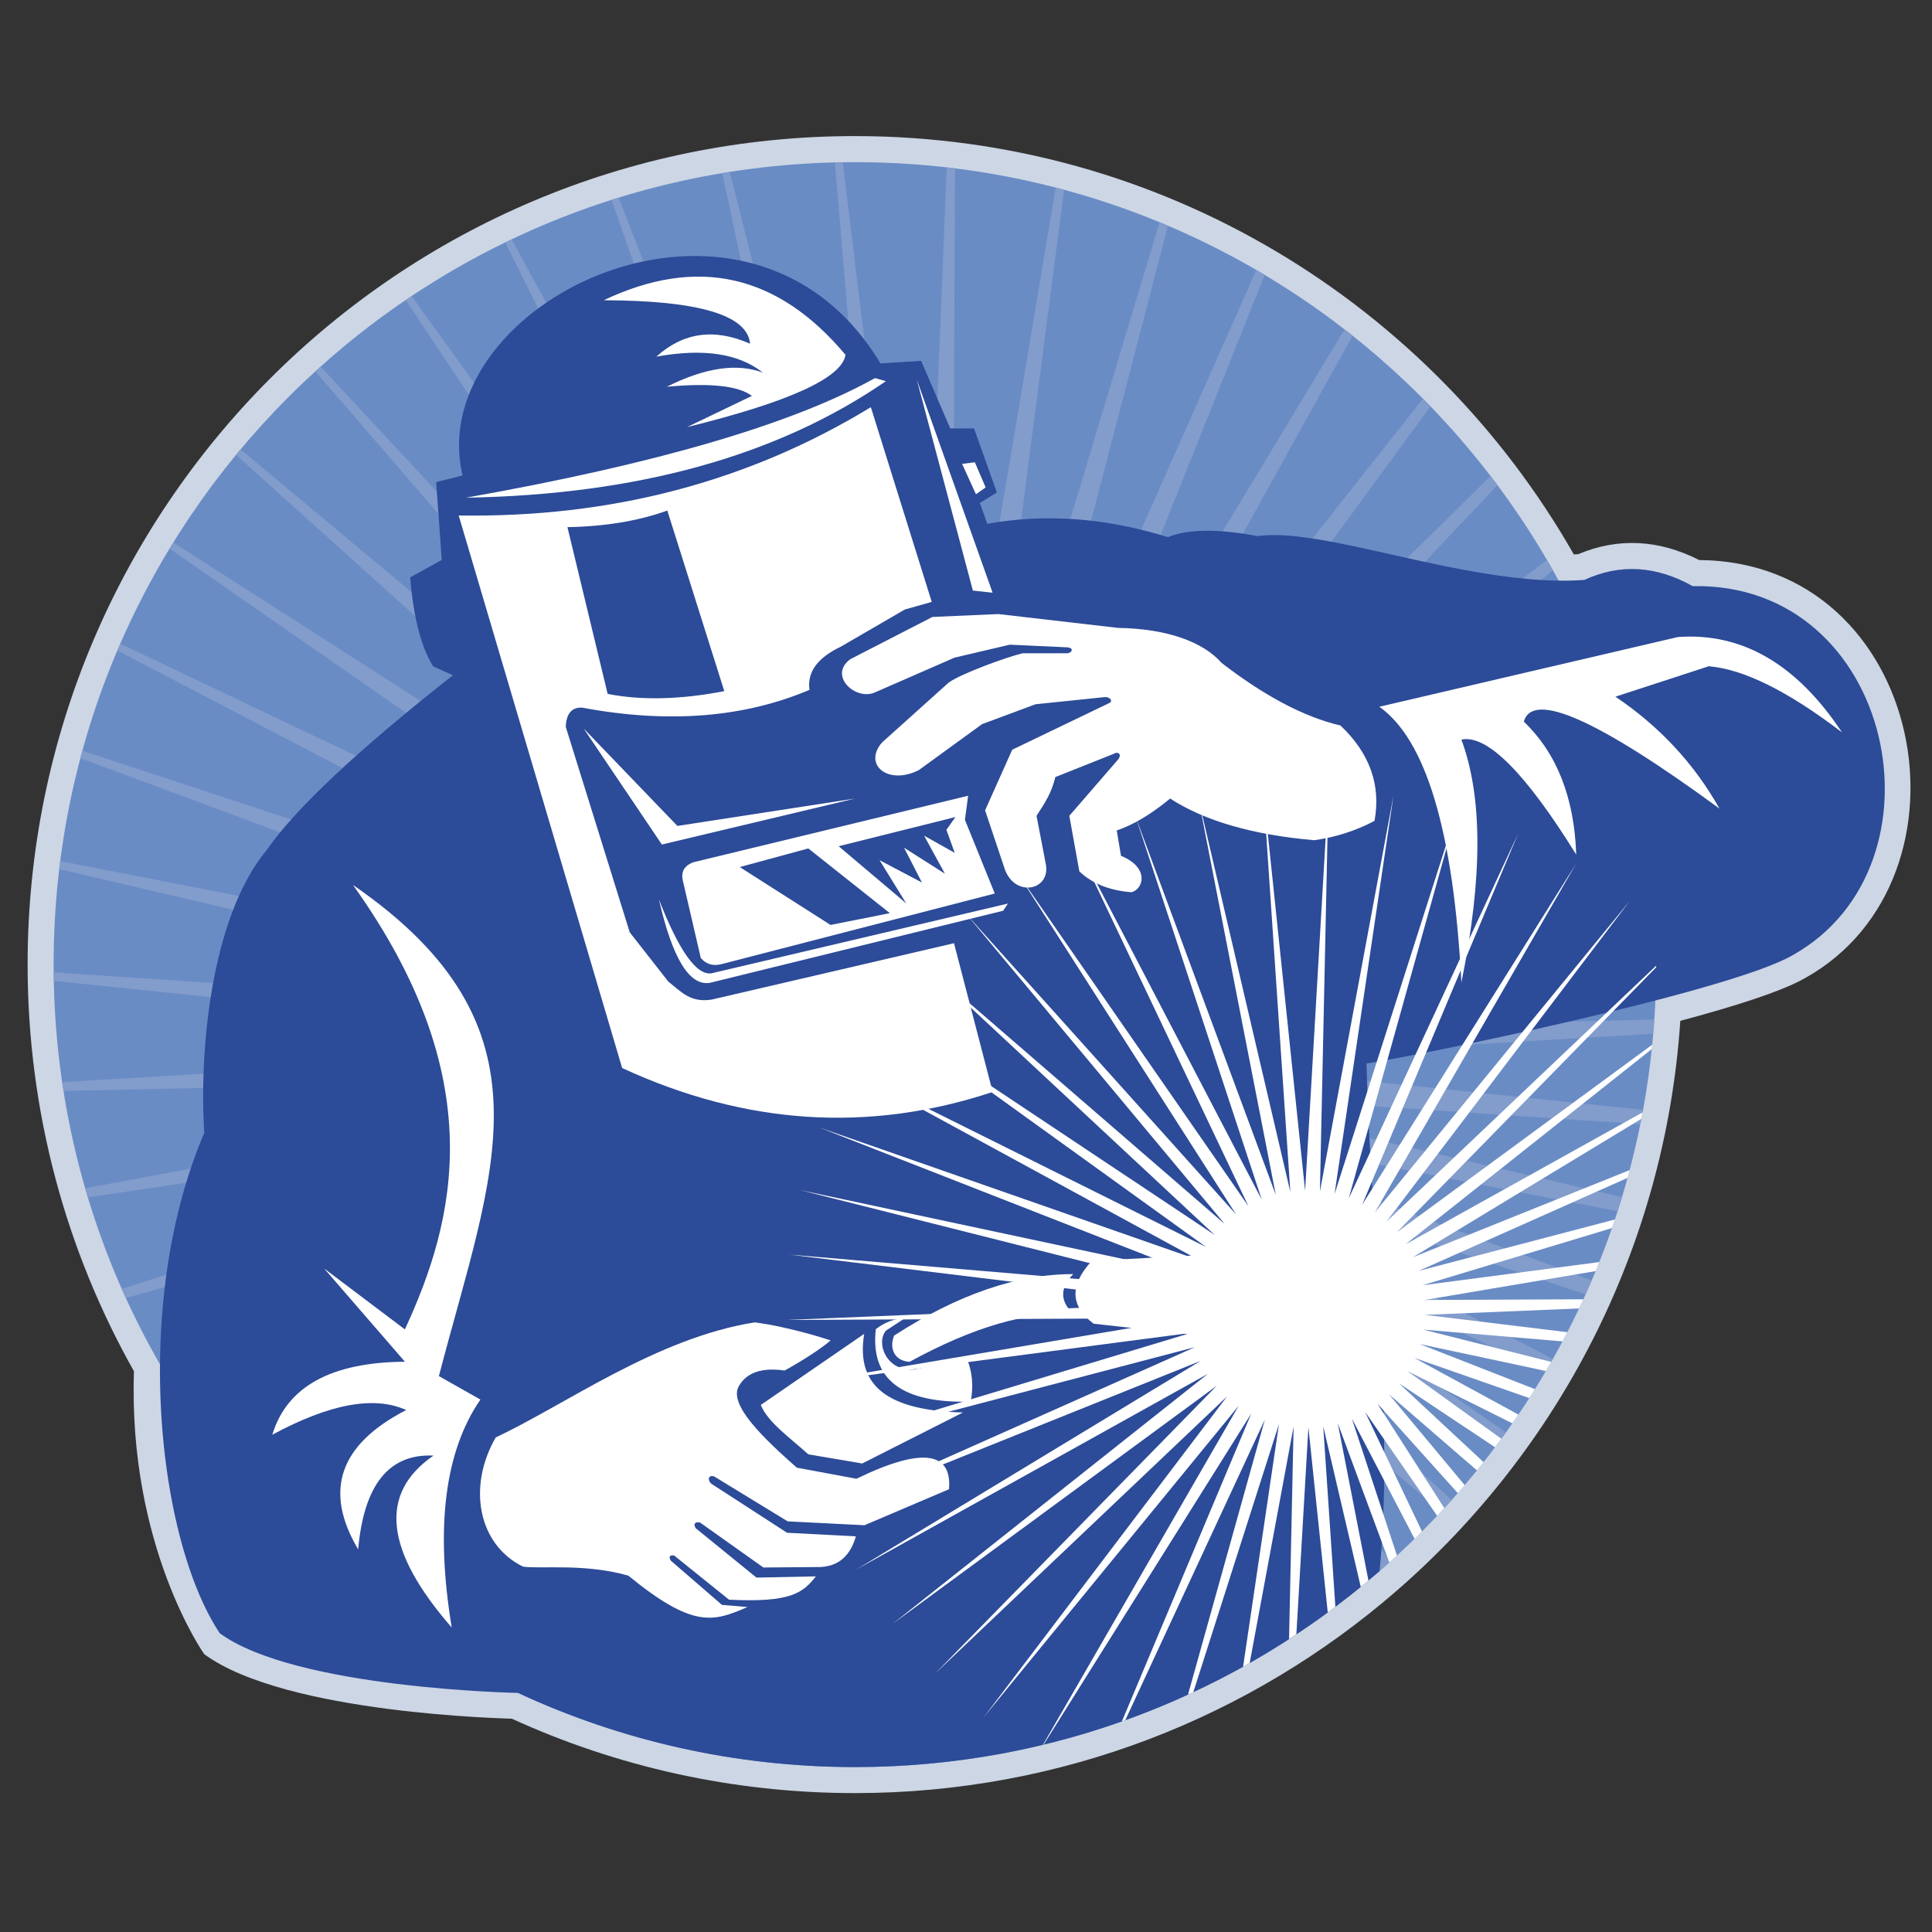
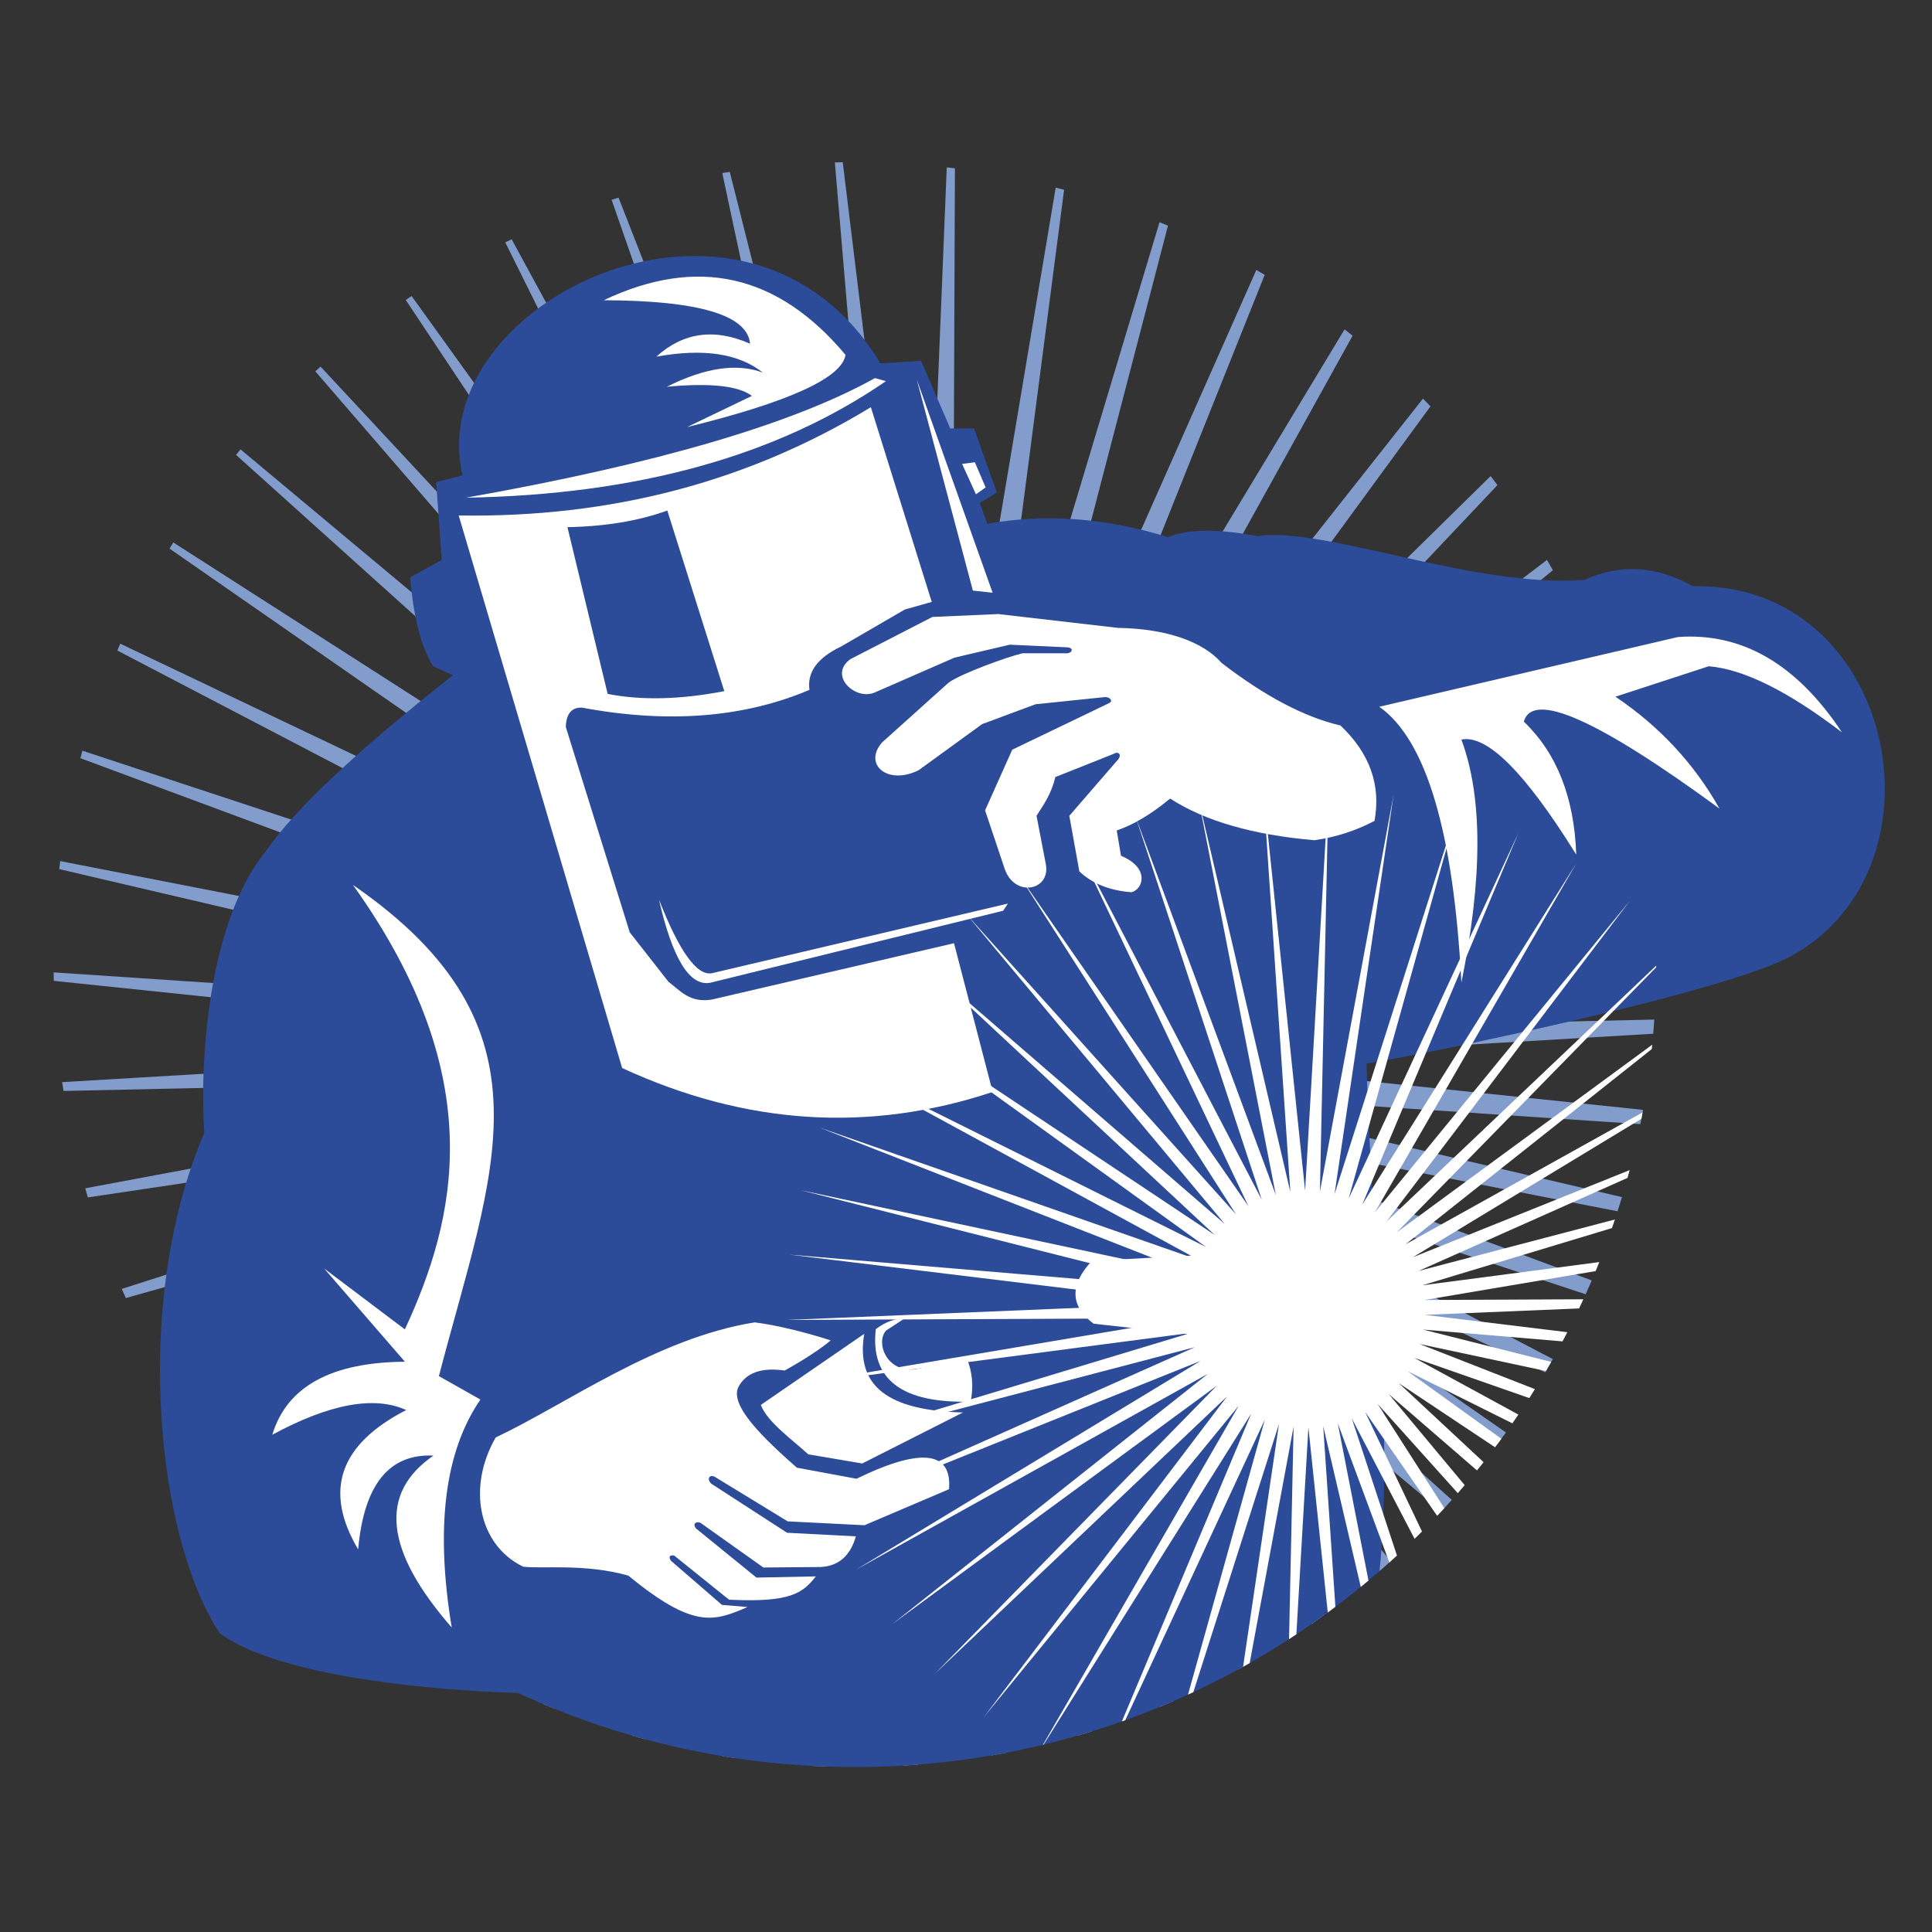
<svg xmlns="http://www.w3.org/2000/svg" width="250" zoomAndPan="magnify" viewBox="0 0 187.5 187.5" height="250" preserveAspectRatio="xMidYMid meet" version="1.2">
  <rect x="0" y="0" width="187.5" height="187.5" fill="#333333" stroke="none" />
  <defs>
    <clipPath id="71fa09eb8b">
-       <path d="M 2.68 13.207 L 185.41 13.207 L 185.41 174.02 L 2.68 174.02 Z M 2.68 13.207 " />
-     </clipPath>
+       </clipPath>
  </defs>
  <g id="ed154ccc29">
    <g clip-rule="nonzero" clip-path="url(#71fa09eb8b)">
      <path style=" stroke:none;fill-rule:nonzero;fill:#ccd6e5;fill-opacity:1;" d="M 82.969 13.207 C 112.852 13.207 138.918 29.559 152.738 53.805 L 153.16 53.785 C 157.055 52.141 161.035 52.379 164.902 54.352 C 186.949 54.523 192.527 85.219 175.211 94.906 C 172.945 96.215 168.258 97.684 163.074 99.074 C 161.594 121.137 151.23 140.762 135.543 154.383 C 121.457 166.613 103.074 174.02 82.969 174.02 C 71.098 174.02 59.82 171.438 49.676 166.801 C 49.402 166.777 27.738 166.363 19.82 160.535 C 19.82 160.535 12.426 150.098 13 133.078 C 6.43 121.418 2.68 107.949 2.68 93.613 C 2.68 49.207 38.625 13.207 82.969 13.207 " />
    </g>
-     <path style=" stroke:none;fill-rule:nonzero;fill:#6a8cc5;fill-opacity:1;" d="M 5.203 93.613 C 5.203 50.602 40.02 15.738 82.969 15.738 C 125.914 15.738 160.73 50.602 160.73 93.613 C 160.73 136.625 125.914 171.492 82.969 171.492 C 40.02 171.492 5.203 136.625 5.203 93.613 " />
    <path style=" stroke:none;fill-rule:nonzero;fill:#829ccc;fill-opacity:1;" d="M 139.883 146.68 L 107.391 119.543 L 134.992 151.496 C 134.617 151.836 134.238 152.168 133.859 152.5 L 105.094 121.574 L 128.488 156.758 C 128.082 157.055 127.672 157.344 127.258 157.633 L 102.559 123.301 L 121.445 161.305 C 121.012 161.551 120.574 161.797 120.137 162.035 L 99.828 124.691 L 113.918 165.078 C 113.465 165.273 113.008 165.469 112.547 165.66 L 96.945 125.73 L 105.969 168.027 C 105.5 168.172 105.031 168.312 104.559 168.449 L 93.953 126.402 L 97.664 170.102 C 97.191 170.191 96.711 170.277 96.234 170.363 L 90.902 126.691 L 89.086 171.254 C 88.613 171.289 88.137 171.324 87.664 171.352 L 87.84 126.594 L 80.312 171.445 C 79.848 171.43 79.383 171.41 78.918 171.387 L 84.812 126.113 L 71.441 170.641 C 70.992 170.574 70.547 170.504 70.098 170.43 L 81.871 125.258 L 62.574 168.785 C 62.148 168.668 61.727 168.551 61.305 168.43 L 79.059 124.039 L 53.84 165.844 C 53.445 165.684 53.051 165.52 52.66 165.355 L 76.422 122.477 L 45.367 161.801 C 45.008 161.602 44.652 161.398 44.297 161.195 L 74 120.594 L 37.305 156.656 C 36.988 156.426 36.672 156.191 36.355 155.957 L 71.832 118.426 L 29.801 150.445 C 29.527 150.188 29.254 149.93 28.984 149.668 L 69.953 116 L 23.012 143.211 C 22.781 142.934 22.555 142.656 22.332 142.379 L 68.395 113.359 L 17.094 135.02 C 16.914 134.73 16.734 134.441 16.559 134.152 L 67.176 110.543 L 12.215 125.973 C 12.082 125.68 11.949 125.387 11.816 125.09 L 66.324 107.594 L 8.527 116.207 C 8.438 115.914 8.352 115.621 8.266 115.324 L 65.844 104.566 L 6.164 105.879 C 6.117 105.594 6.074 105.309 6.031 105.02 L 65.746 101.496 L 5.219 95.191 C 5.215 94.918 5.211 94.645 5.207 94.367 L 66.035 98.441 L 5.75 84.348 C 5.777 84.09 5.812 83.828 5.844 83.57 L 66.703 95.445 L 7.801 73.582 L 7.996 72.855 L 67.742 92.559 L 11.387 63.133 L 11.672 62.469 L 69.133 89.824 L 16.453 53.242 L 16.82 52.645 L 70.855 87.289 L 22.906 44.145 L 23.344 43.613 L 72.883 84.984 L 30.602 36.039 L 31.109 35.578 L 75.18 82.953 L 39.379 29.113 L 39.945 28.73 L 77.715 81.23 L 49.035 23.523 L 49.656 23.223 L 80.445 79.836 L 59.355 19.391 L 60.031 19.18 L 83.328 78.797 L 70.098 16.797 L 70.824 16.68 L 86.32 78.129 L 81.023 15.762 L 81.789 15.746 L 89.371 77.84 L 91.883 16.242 C 92.148 16.273 92.41 16.305 92.676 16.336 L 92.434 77.938 L 102.457 18.203 C 102.727 18.273 103 18.344 103.27 18.418 L 95.457 78.418 L 112.531 21.562 C 112.805 21.676 113.078 21.789 113.352 21.906 L 98.402 79.273 L 121.926 26.199 C 122.199 26.359 122.469 26.516 122.738 26.676 L 101.215 80.488 L 130.488 31.965 C 130.75 32.168 131.008 32.371 131.27 32.578 L 103.852 82.055 L 138.098 38.688 C 138.34 38.938 138.586 39.184 138.828 39.434 L 106.273 83.934 L 144.664 46.203 C 144.887 46.492 145.109 46.785 145.328 47.078 L 108.441 86.105 L 150.133 54.34 C 150.328 54.672 150.52 55.004 150.707 55.336 L 110.32 88.527 L 154.465 62.938 C 154.625 63.305 154.777 63.676 154.93 64.047 L 111.879 91.168 L 157.652 71.844 C 157.77 72.242 157.879 72.645 157.988 73.047 L 113.098 93.988 L 159.699 80.902 C 159.77 81.328 159.836 81.754 159.898 82.184 L 113.949 96.934 L 160.648 89.977 C 160.668 90.422 160.684 90.871 160.699 91.316 L 114.43 99.965 L 160.551 98.949 C 160.52 99.406 160.484 99.867 160.445 100.324 L 114.527 103.031 L 159.461 107.711 C 159.375 108.176 159.285 108.637 159.191 109.098 L 114.238 106.086 L 157.414 116.18 C 157.277 116.641 157.133 117.098 156.984 117.555 L 113.57 109.082 L 154.477 124.266 C 154.281 124.715 154.086 125.164 153.887 125.609 L 112.531 111.969 L 150.699 131.898 C 150.457 132.332 150.207 132.758 149.957 133.184 L 111.141 114.703 L 146.152 139.02 C 145.863 139.426 145.566 139.828 145.27 140.227 L 109.418 117.242 L 140.898 145.566 C 140.562 145.941 140.227 146.312 139.883 146.68 " />
    <path style=" stroke:none;fill-rule:nonzero;fill:#2c4b98;fill-opacity:1;" d="M 21.316 158.496 C 16.805 151.668 14.32 137.523 16.109 123.984 C 16.758 119.086 17.965 114.285 19.828 109.934 C 19.316 102.215 20.422 89.051 25.887 82.492 C 28.66 78.488 34.68 72.836 43.953 65.535 L 42.039 64.668 C 40.879 62.828 40.133 59.953 39.805 56.035 L 42.871 54.34 L 42.332 46.789 L 44.891 46.141 C 40.926 29.25 72.641 13.961 85.445 35.266 L 89.395 35.02 L 92.219 41.578 L 94.531 41.578 L 96.746 47.793 L 95.09 48.816 L 95.82 50.836 C 101.438 49.82 107.281 50.25 113.344 52.129 C 115.27 51.336 118.176 51.305 122.062 52.031 C 126.469 51.379 134.504 53.934 142.582 55.398 L 142.609 55.465 L 142.598 55.398 C 146.441 56.094 150.293 56.543 153.77 56.277 C 157.219 54.691 160.719 54.895 164.277 56.887 C 183.879 56.488 189.504 84.012 173.98 92.699 C 167.875 96.262 137.16 102.555 132.617 103.211 C 133.059 119.613 135.289 138.207 133.887 152.473 C 120.246 164.32 102.441 171.492 82.969 171.492 C 71.289 171.492 60.215 168.914 50.273 164.297 C 50.273 164.297 28.648 163.895 21.316 158.496 " />
    <path style=" stroke:none;fill-rule:evenodd;fill:#ffffff;fill-opacity:1;" d="M 130.086 70.406 C 126.617 69.605 122.773 67.582 118.555 64.336 C 116.777 62.301 113.27 61.012 108.516 60.938 L 96.887 59.594 L 90.492 59.875 L 82.531 63.969 C 80.332 65.562 83.066 68.094 84.98 67.168 L 92.633 63.824 L 98 62.566 L 103.516 62.82 C 104.27 62.844 104.062 63.371 103.562 63.402 L 99.23 63.402 C 97.723 63.762 93.398 65.324 92.086 66.23 L 85.598 72.059 C 83.723 74.227 86.211 76.25 89.176 74.734 L 95.316 70.273 L 100.496 68.348 L 107.223 67.652 C 107.691 67.625 108.047 68.008 107.676 68.219 L 98.238 72.758 L 95.602 78.645 L 97.527 84.387 C 98.527 87.125 101.988 86.426 101.496 83.859 L 100.594 79.176 C 101.406 77.918 102.035 77 102.422 75.414 L 108.074 73.164 C 108.531 72.879 108.918 73.223 108.492 73.73 L 103.777 79.176 L 104.75 84.566 C 105.992 85.75 107.68 86.426 109.812 86.59 C 110.957 86.297 111.609 84.219 108.793 83.055 L 108.379 80.594 C 109.984 80.059 111.711 79.027 113.562 77.5 C 116.93 79.68 121.594 81.027 127.555 81.543 C 129.621 81.254 131.566 80.629 133.395 79.668 C 134.035 76.184 132.93 73.094 130.086 70.406 " />
    <path style=" stroke:none;fill-rule:evenodd;fill:#ffffff;fill-opacity:1;" d="M 84.516 39.516 C 72.621 46.758 59.289 50.262 44.516 50.027 L 60.379 103.652 C 72.363 109.184 84.348 109.957 96.34 105.973 L 92.586 91.539 L 69.078 97.008 C 66.992 97.34 66.105 96.242 64.863 95.266 L 61.117 90.484 L 54.91 70.551 C 54.957 69.258 55.48 68.633 56.488 68.676 C 64.824 70.234 72.184 69.656 78.559 66.949 C 78.316 65.234 79.336 63.836 81.609 62.754 L 87.816 59.152 L 90.426 58.414 L 84.516 39.516 " />
-     <path style=" stroke:none;fill-rule:evenodd;fill:#ffffff;fill-opacity:1;" d="M 93.957 77.227 L 67.324 83.672 C 66.371 84.008 66.031 84.66 66.309 85.633 L 68.012 92.973 C 68.496 93.547 69.129 93.758 69.906 93.598 L 96.543 86.715 L 93.645 79.562 L 93.957 77.227 " />
    <path style=" stroke:none;fill-rule:evenodd;fill:#ffffff;fill-opacity:1;" d="M 48.109 139.504 C 54.93 136.293 63.727 129.84 73.246 128.336 C 76.742 128.785 80.613 130.086 80.613 130.086 C 79.035 131.441 76.152 133.008 76.152 133.008 C 73.281 132.598 72.191 133.664 71.695 134.547 C 70.691 136.34 74.137 139.617 77.332 142.438 L 83.121 143.512 C 89.66 140.332 92.395 140.992 92.102 144.527 L 83.898 148.023 L 76.445 147.648 L 69.344 143.309 C 68.824 143.082 68.582 143.555 69.023 143.988 L 76.383 148.754 L 83.062 149.102 C 82.57 150.844 81.465 152.141 79.25 152.082 L 74.086 152.125 L 67.957 147.773 C 67.461 147.641 67.242 147.91 67.527 148.32 L 73.414 153.105 L 79.18 152.988 C 77.91 154.59 76.777 155.543 70.754 155.25 L 65.43 150.965 C 64.973 150.867 64.867 151.129 65.117 151.473 L 70.066 155.754 L 72.543 155.961 C 69.223 157.406 67.277 158.066 60.977 152.914 C 56.746 151.707 52.465 152.285 50.766 152.043 C 46.41 149.922 45.34 144.305 48.109 139.504 " />
    <path style=" stroke:none;fill-rule:evenodd;fill:#ffffff;fill-opacity:1;" d="M 83.871 129.449 L 73.836 136.348 C 74.48 138 76.703 139.566 78.449 141.145 L 83.676 142.031 L 93.453 137.082 C 86.289 136.891 83.012 134.613 83.871 129.449 " />
    <path style=" stroke:none;fill-rule:evenodd;fill:#ffffff;fill-opacity:1;" d="M 84.996 128.996 C 85.871 128.309 86.863 127.961 87.867 127.906 L 85.98 129.137 C 84.973 130.355 86.035 133.074 88.641 132.914 L 93.871 131.949 C 94.344 133.129 94.504 134.512 94.203 136.027 C 87.516 136.211 84.445 133.867 84.996 128.996 " />
-     <path style=" stroke:none;fill-rule:evenodd;fill:#ffffff;fill-opacity:1;" d="M 104.16 123.652 C 98.742 123.641 92.949 125.629 86.781 129.613 C 86.289 130.758 86.727 132.062 88.266 132.168 C 94.469 128.773 99.785 127.23 104.211 127.539 C 102.852 126.309 102.836 125.012 104.16 123.652 " />
    <path style=" stroke:none;fill-rule:evenodd;fill:#ffffff;fill-opacity:1;" d="M 120.703 121.59 L 105.961 122.367 C 103.793 124.707 103.848 126.738 106.133 128.465 L 120.188 130.027 C 117.246 126.875 117.422 124.062 120.703 121.59 " />
    <path style=" stroke:none;fill-rule:evenodd;fill:#ffffff;fill-opacity:1;" d="M 162.836 61.824 L 133.863 68.59 C 138.406 71.805 141.062 80.727 141.828 95.352 C 143.898 85.199 143.898 77.34 141.828 71.777 C 144.316 71.262 148.031 74.98 152.973 82.938 C 152.785 77.406 151.09 73.105 147.887 70.031 C 148.75 67.02 155.078 69.832 166.875 78.473 C 164.414 74.105 161.047 70.488 156.777 67.613 L 165.832 64.66 C 169.219 64.941 173.527 67.078 178.766 71.078 C 174.371 64.449 169.062 61.367 162.836 61.824 " />
    <path style=" stroke:none;fill-rule:evenodd;fill:#ffffff;fill-opacity:1;" d="M 34.254 85.883 C 54.359 99.73 47.789 113.613 42.594 133.551 L 46.625 135.828 C 43.164 140.852 42.234 148.227 43.84 157.949 C 37.328 150.488 36.738 144.926 42.07 141.266 C 37.758 141.059 35.32 144.09 34.758 150.363 C 31.383 144.68 32.938 140.176 39.422 136.844 C 36.316 135.438 31.98 136.238 26.426 139.242 C 27.84 134.57 32.133 132.207 39.297 132.156 L 31.461 123.109 L 39.293 129.016 C 44.203 118.406 47.691 104.668 34.254 85.883 " />
    <path style=" stroke:none;fill-rule:evenodd;fill:#ffffff;fill-opacity:1;" d="M 85.977 36.992 C 75.438 44.246 61.852 48.016 45.227 48.301 C 63.668 45.031 76.895 41.16 84.914 36.695 L 85.977 36.992 " />
    <path style=" stroke:none;fill-rule:evenodd;fill:#ffffff;fill-opacity:1;" d="M 82.055 34.438 C 75.492 26.598 67.672 24.828 58.594 29.137 C 67.809 29.168 72.543 30.574 72.793 33.359 C 69.344 31.832 66.312 32.25 63.699 34.613 C 68.25 33.785 71.695 34.301 74.035 36.164 C 71.527 35.219 68.422 35.676 64.715 37.535 C 68.918 37.141 71.672 37.438 72.973 38.422 L 66.676 41.449 C 76.586 39.012 81.715 36.672 82.055 34.438 " />
    <path style=" stroke:none;fill-rule:evenodd;fill:#ffffff;fill-opacity:1;" d="M 88.969 36.824 L 96.332 57.523 L 94.418 57.316 L 88.969 36.824 " />
    <path style=" stroke:none;fill-rule:evenodd;fill:#ffffff;fill-opacity:1;" d="M 93.371 45.02 L 94.715 47.969 L 95.656 47.305 L 94.609 44.863 L 93.371 45.02 " />
-     <path style=" stroke:none;fill-rule:evenodd;fill:#ffffff;fill-opacity:1;" d="M 56.641 70.699 L 64.234 81.961 L 82.973 77.5 L 65.742 80.156 L 56.641 70.699 " />
    <path style=" stroke:none;fill-rule:evenodd;fill:#ffffff;fill-opacity:1;" d="M 69.078 94.453 L 97.82 87.691 L 97.355 88.387 L 68.879 95.387 C 66.895 95.695 65.254 92.996 63.949 87.293 C 65.914 92.324 67.625 94.711 69.078 94.453 " />
    <path style=" stroke:none;fill-rule:evenodd;fill:#2c4b98;fill-opacity:1;" d="M 78.445 82.34 L 71.793 84.148 L 80.605 89.766 L 86.359 88.621 L 78.445 82.34 " />
    <path style=" stroke:none;fill-rule:evenodd;fill:#2c4b98;fill-opacity:1;" d="M 81.391 82.125 L 87.949 87.672 L 85.359 83.48 L 89.473 85.648 L 87.738 82.27 L 91.703 84.793 L 89.684 81.102 L 92.656 82.77 L 91.848 80.531 L 92.727 79.293 L 81.391 82.125 " />
    <path style=" stroke:none;fill-rule:evenodd;fill:#2c4b98;fill-opacity:1;" d="M 64.762 49.547 C 61.984 50.555 58.754 51.09 55.07 51.16 L 58.973 67.344 C 62.262 67.988 66.035 67.898 70.293 67.074 L 64.762 49.547 " />
    <path style=" stroke:none;fill-rule:nonzero;fill:#ffffff;fill-opacity:1;" d="M 132.062 154.012 L 128.418 138.414 L 129.598 155.941 C 129.352 156.125 129.105 156.309 128.859 156.492 L 126.98 138.523 L 125.812 158.613 C 125.574 158.77 125.34 158.926 125.102 159.078 L 125.543 138.453 L 121.281 161.398 L 120.641 161.758 L 124.125 138.203 L 115.812 164.223 L 115.297 164.461 L 122.75 137.777 L 109.207 166.945 L 108.879 167.062 L 121.438 137.18 L 101.277 169.32 L 101.219 169.332 L 120.215 136.426 L 95.453 166.68 L 119.09 135.52 L 90.738 162.43 L 118.09 134.484 L 86.594 157.621 L 117.227 133.328 L 83.086 152.332 L 116.52 132.074 L 80.266 146.641 L 115.969 130.742 L 78.18 140.645 L 115.59 129.352 L 76.863 134.43 L 115.391 127.926 L 76.328 128.102 L 115.371 126.484 L 76.594 121.758 L 115.531 125.051 L 77.652 115.496 L 115.871 123.648 L 79.488 109.414 L 116.383 122.301 L 82.066 103.613 L 117.059 121.027 L 85.352 98.18 L 117.887 119.852 L 89.289 93.203 L 118.859 118.785 L 93.82 88.758 L 119.953 117.852 L 98.875 84.918 L 121.16 117.062 L 104.367 81.742 L 122.453 116.43 L 110.215 79.281 L 123.816 115.965 L 116.32 77.574 L 125.227 115.676 L 122.594 76.645 L 126.66 115.562 L 128.934 76.512 L 128.098 115.633 L 135.242 77.176 L 129.516 115.887 L 141.418 78.625 L 130.891 116.312 L 147.363 80.84 L 132.203 116.906 L 152.98 83.785 L 133.43 117.664 L 158.188 87.41 L 134.551 118.566 L 160.73 93.719 L 160.73 93.879 L 135.551 119.602 L 160.348 101.387 L 160.305 101.812 L 136.414 120.758 L 159.414 107.957 L 159.297 108.578 L 137.125 122.012 L 158.156 113.559 C 158.09 113.812 158.023 114.062 157.953 114.312 L 137.672 123.344 L 156.727 118.352 C 156.633 118.629 156.539 118.906 156.441 119.184 L 138.051 124.734 L 155.211 122.484 C 155.094 122.777 154.977 123.066 154.855 123.359 L 138.25 126.164 L 153.664 126.094 C 153.527 126.391 153.391 126.688 153.25 126.984 L 138.27 127.605 L 152.109 129.289 C 151.953 129.59 151.801 129.887 151.641 130.18 L 138.109 129.035 L 150.543 132.172 C 150.375 132.469 150.207 132.762 150.035 133.055 L 137.773 130.438 L 148.965 134.816 C 148.785 135.109 148.602 135.398 148.418 135.684 L 137.262 131.785 L 147.359 137.285 C 147.168 137.57 146.977 137.852 146.777 138.133 L 136.586 133.059 L 145.707 139.633 C 145.504 139.91 145.301 140.184 145.094 140.457 L 135.754 134.238 L 143.98 141.902 C 143.77 142.172 143.555 142.438 143.34 142.703 L 134.785 135.301 L 142.148 144.133 C 141.926 144.395 141.703 144.652 141.48 144.91 L 133.688 136.238 L 140.172 146.367 C 139.941 146.617 139.711 146.867 139.477 147.113 L 132.484 137.027 L 138.004 148.633 C 137.766 148.871 137.523 149.109 137.285 149.344 L 131.191 137.656 L 135.574 150.965 C 135.332 151.191 135.082 151.414 134.836 151.637 L 129.828 138.121 L 132.809 153.395 C 132.559 153.602 132.312 153.809 132.062 154.012 " />
  </g>
</svg>